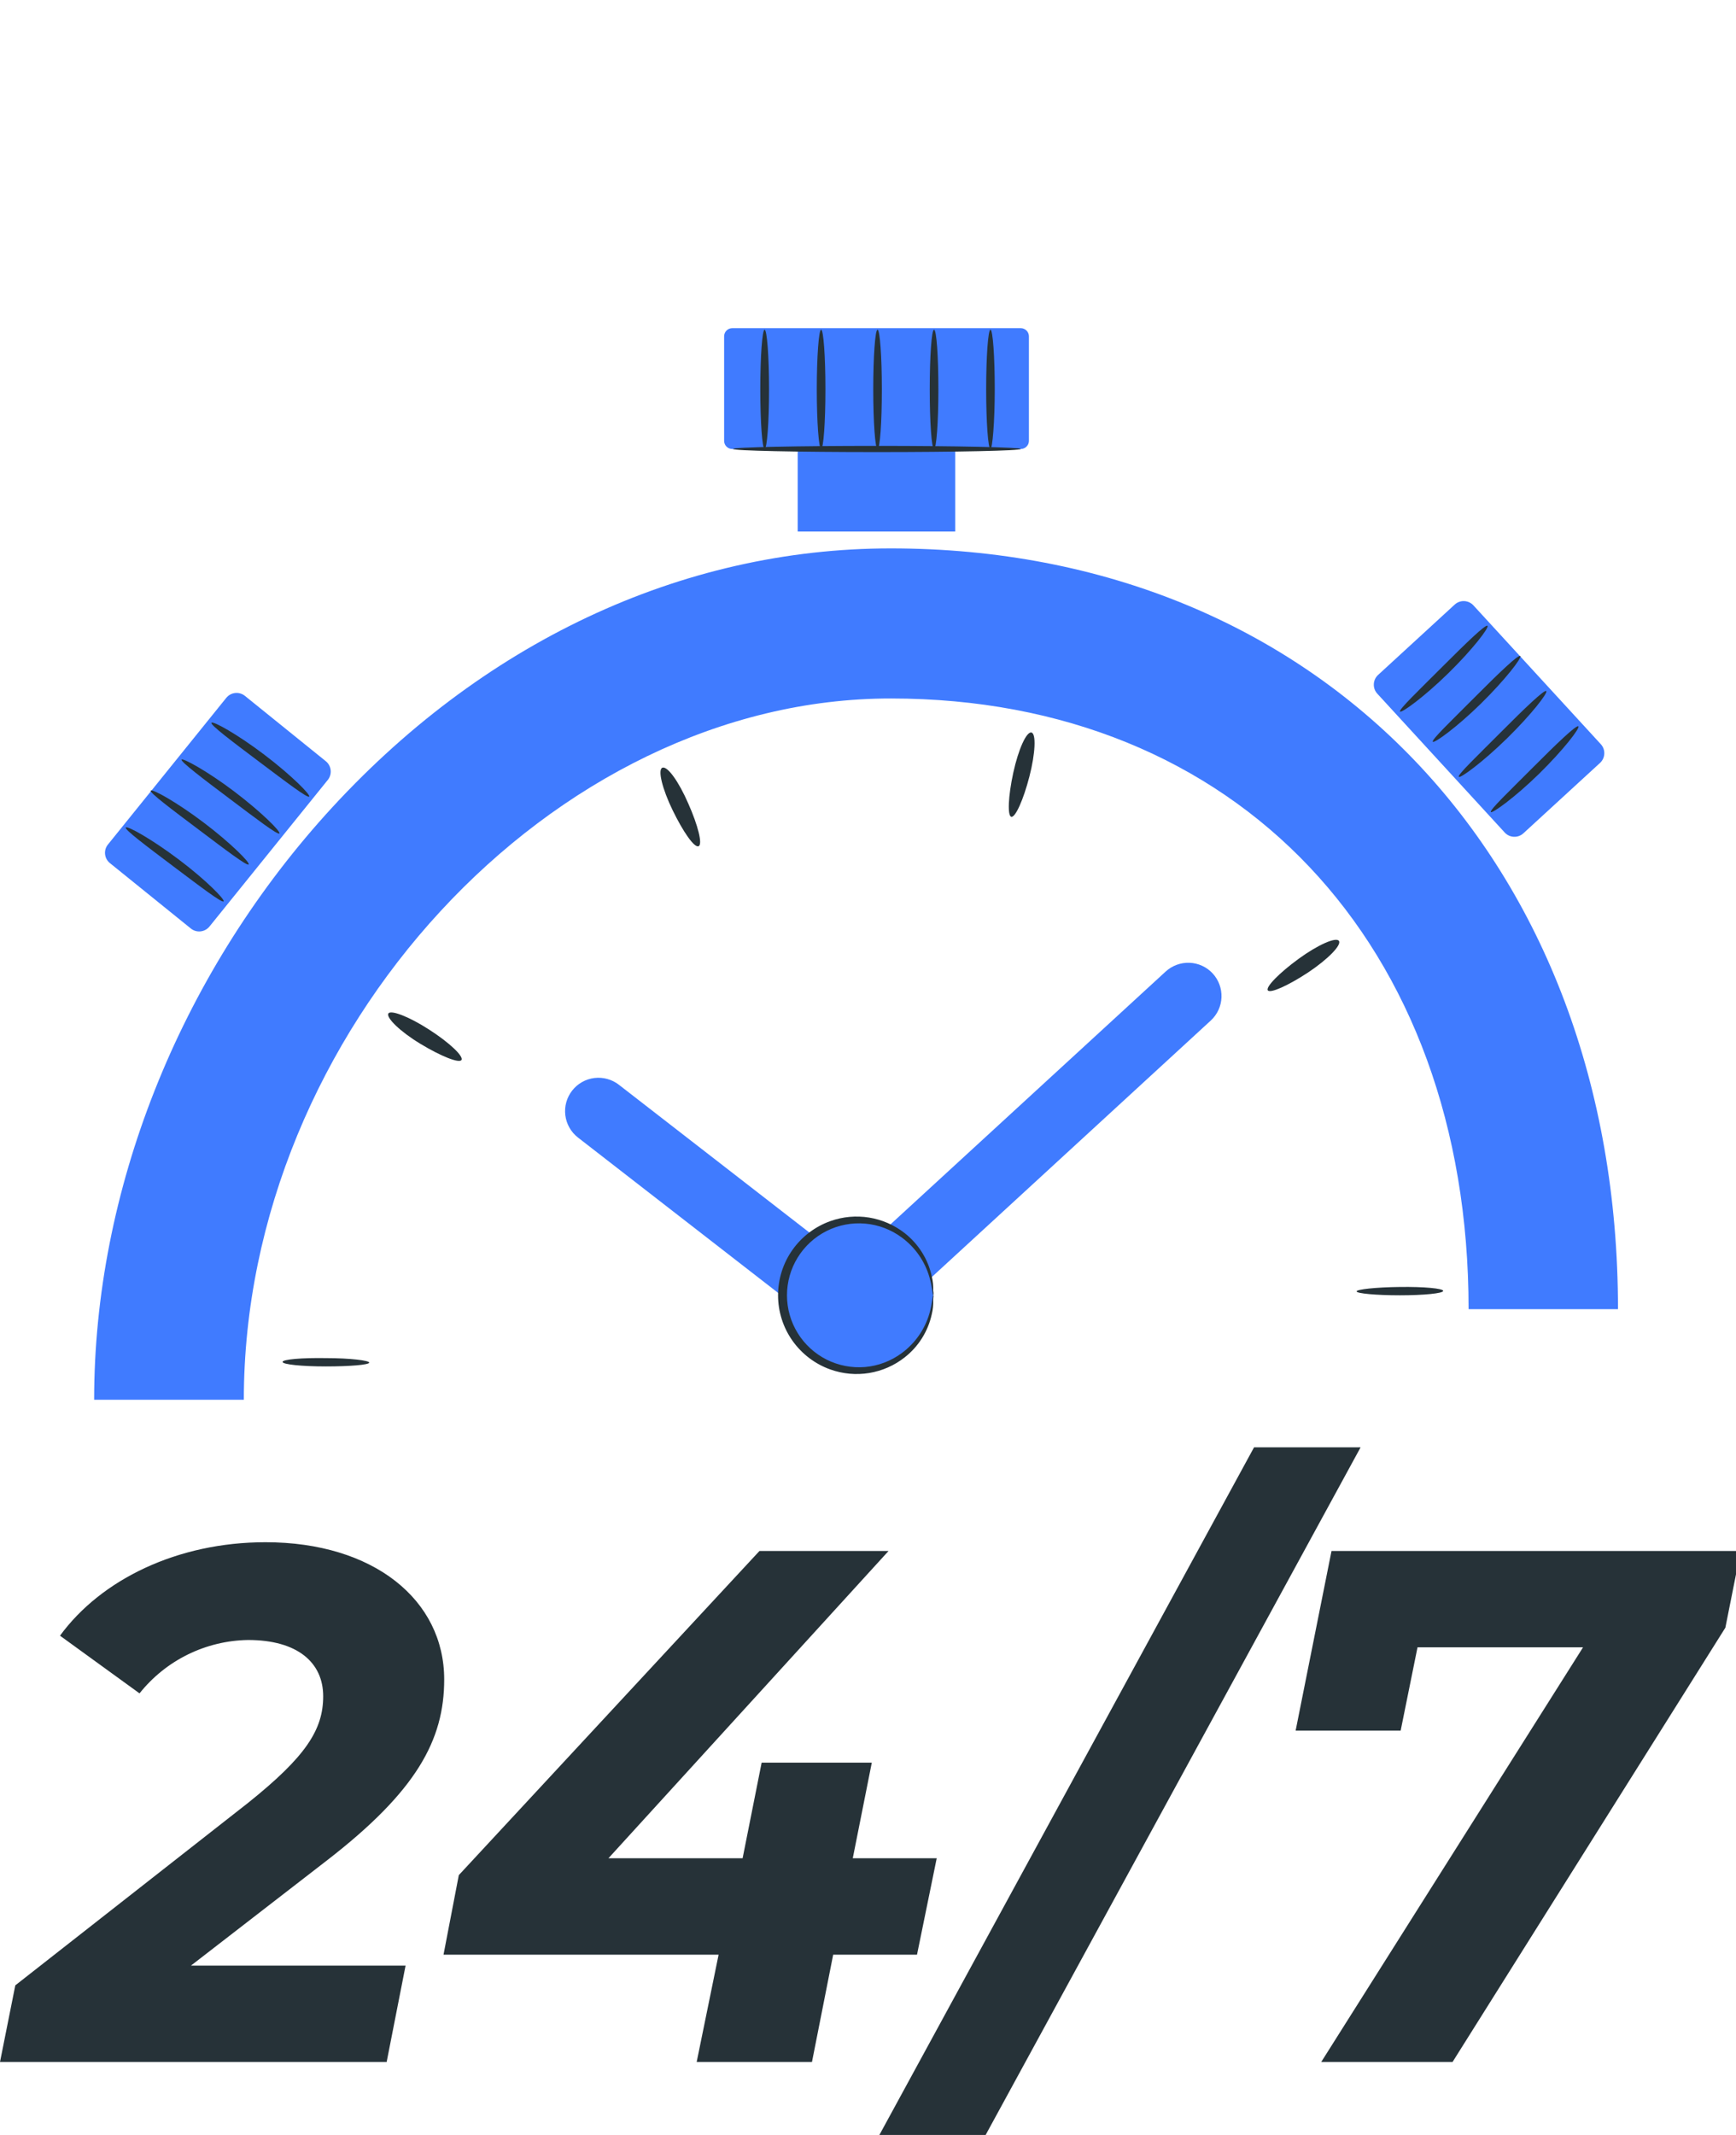
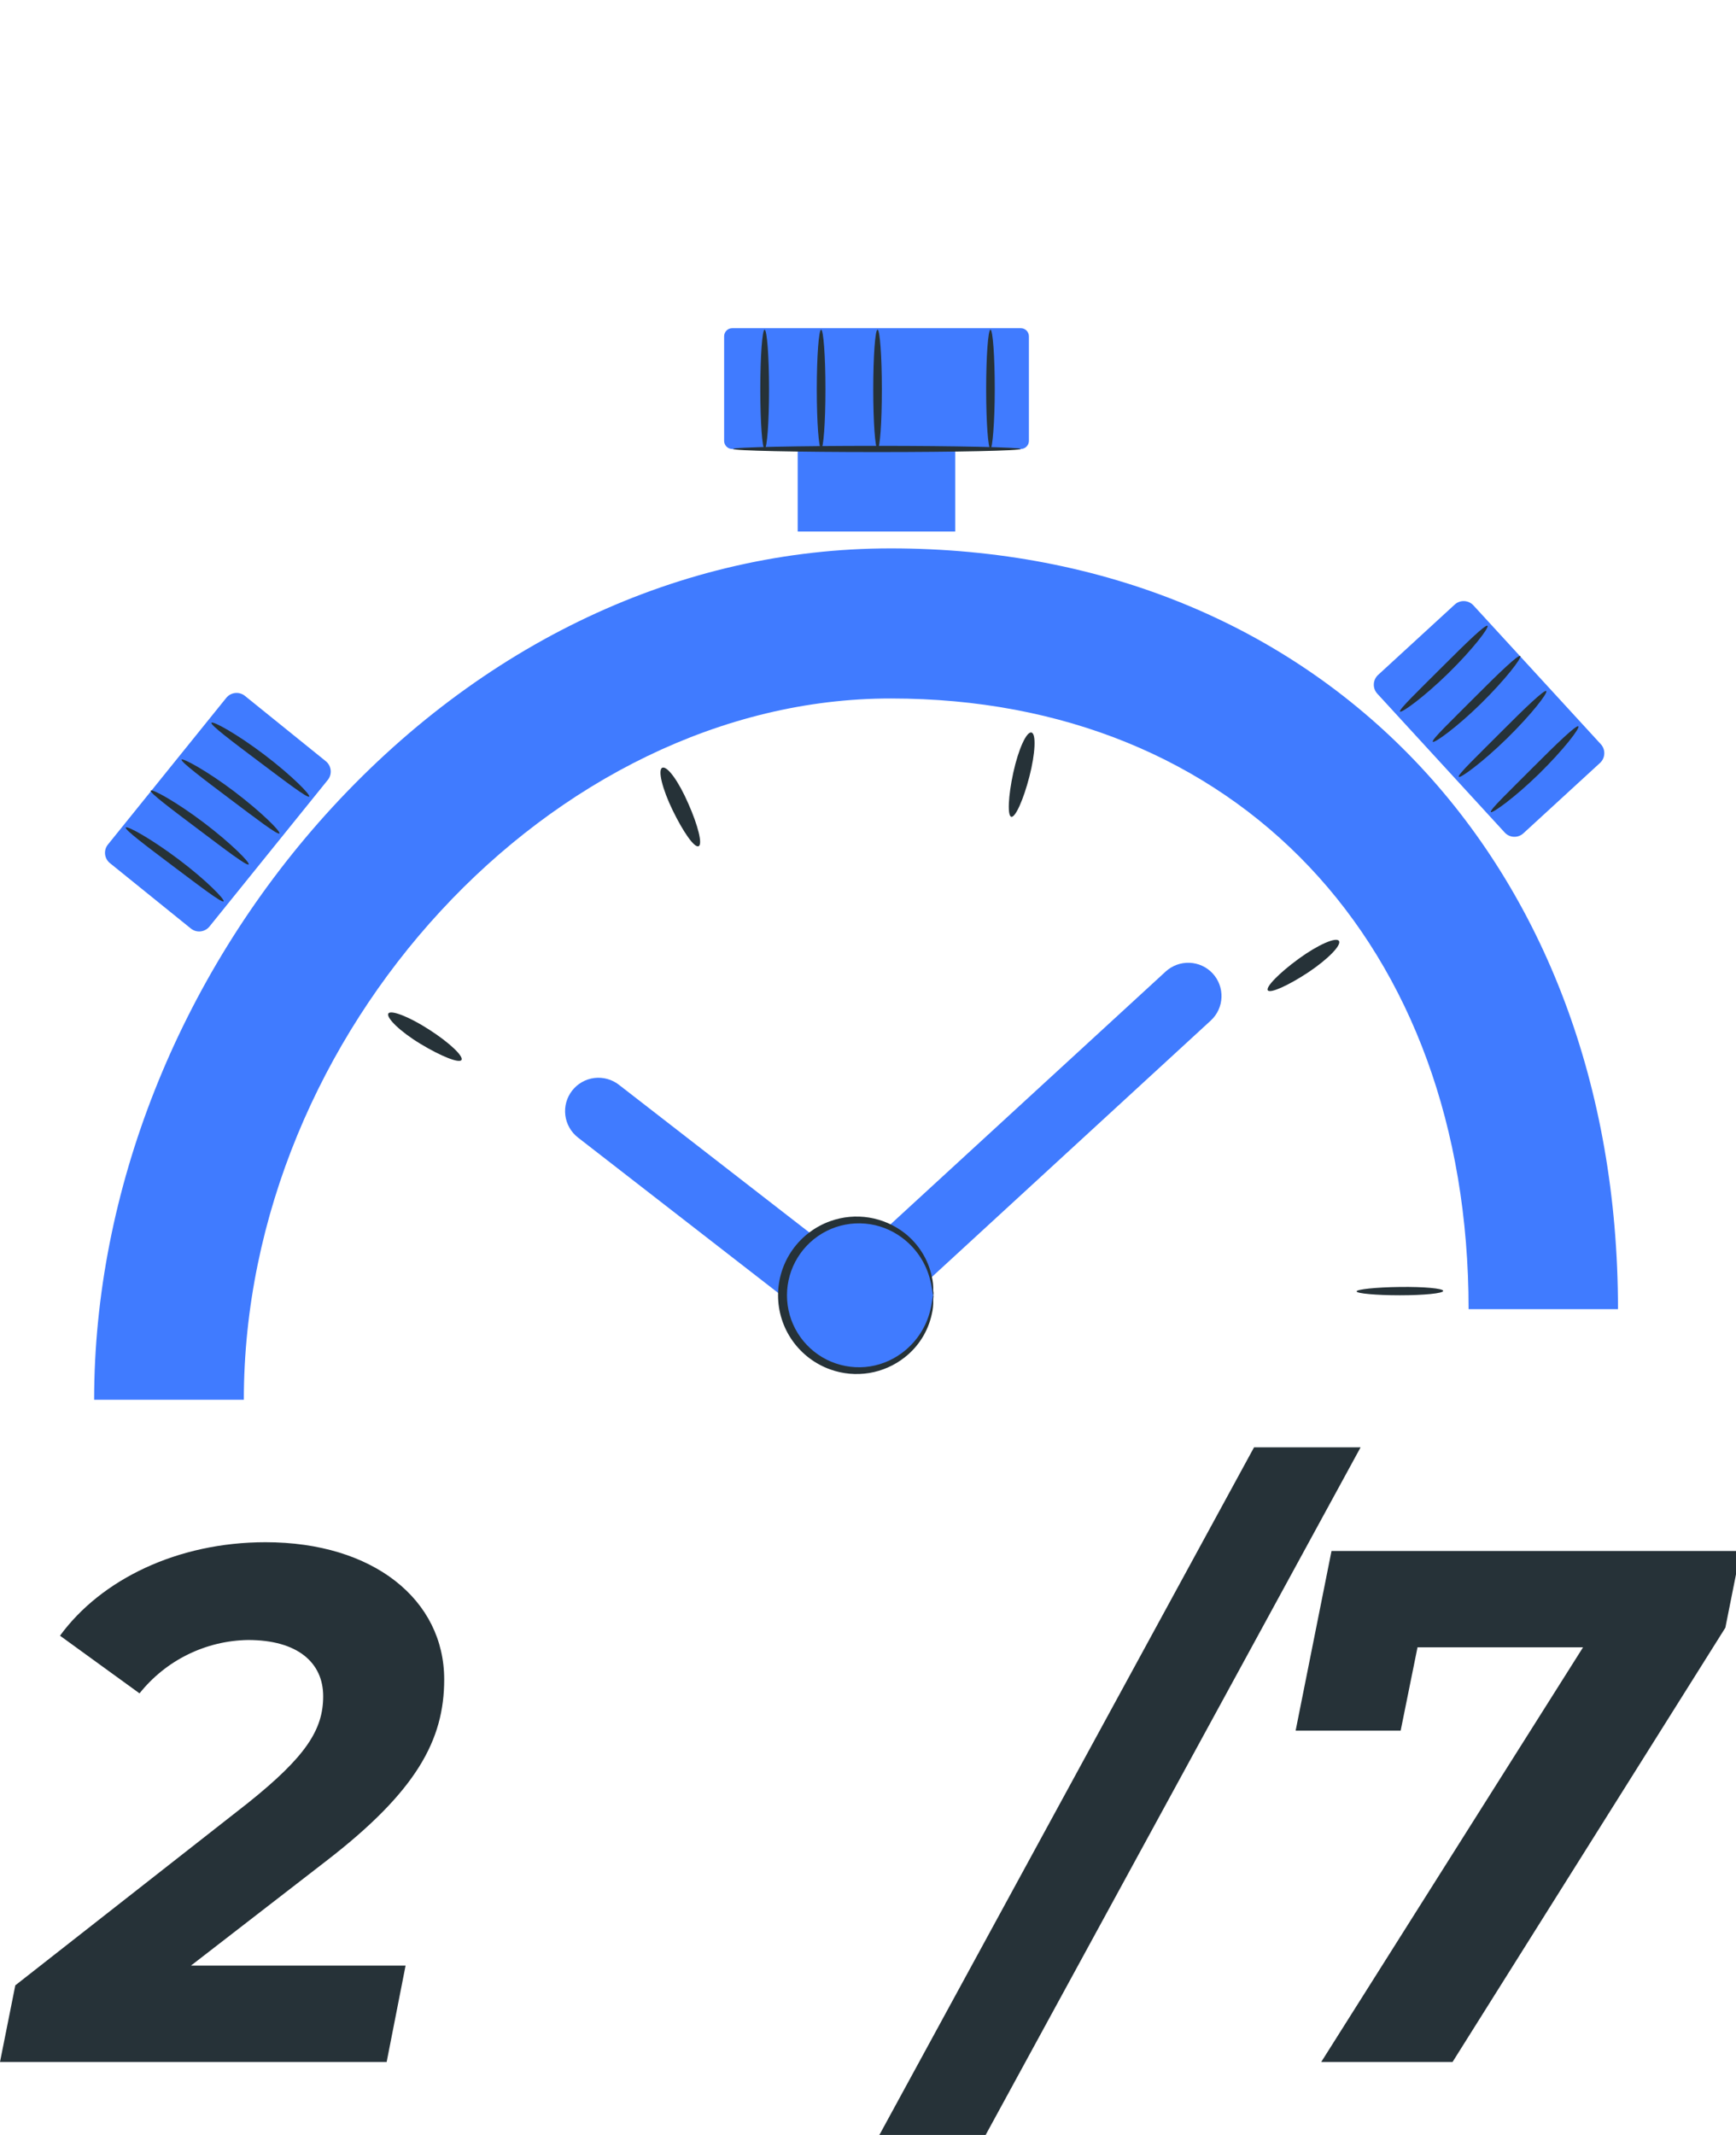
<svg xmlns="http://www.w3.org/2000/svg" width="48" height="59" viewBox="0 0 48 59" fill="none">
  <g clip-path="url(#clip0_3847_29)">
    <path d="M5.279 54.321H11.214L10.691 56.983H0L0.423 54.866L6.859 49.823C8.45 48.55 8.936 47.806 8.936 46.877C8.936 45.947 8.228 45.322 6.859 45.322C6.281 45.331 5.712 45.468 5.193 45.723C4.674 45.978 4.218 46.345 3.858 46.797L1.659 45.203C2.796 43.649 4.907 42.62 7.342 42.62C10.328 42.62 12.282 44.214 12.282 46.413C12.282 48.087 11.518 49.499 9.035 51.417L5.279 54.321Z" fill="#263238" />
-     <path d="M25.355 54.019H23.037L22.451 56.983H19.263L19.869 54.019H12.263L12.686 51.82L20.999 42.862H24.568L16.823 51.354H20.533L21.059 48.712H24.105L23.579 51.354H25.9L25.355 54.019Z" fill="#263238" />
    <path d="M34.674 39.998H37.62L27.253 59H24.315L34.674 39.998Z" fill="#263238" />
    <path d="M48.129 42.862L47.706 44.982L40.163 56.983H36.532L43.771 45.524H39.194L38.728 47.826H35.824L36.816 42.862H48.129Z" fill="#263238" />
    <path d="M6.742 38.683H2.603C2.603 32.921 4.935 27.034 9.001 22.516C13.28 17.769 18.834 15.155 24.627 15.155C36.467 15.155 44.737 23.798 44.737 36.179H40.606C40.606 26.085 34.188 19.303 24.636 19.303C15.271 19.294 6.742 28.534 6.742 38.683Z" fill="#407BFF" />
-     <path d="M9.012 37.532C9.674 37.532 10.211 37.597 10.209 37.657C10.206 37.717 9.672 37.762 9.012 37.762C8.353 37.762 7.813 37.708 7.813 37.637C7.813 37.566 8.353 37.521 9.012 37.532Z" fill="#263238" />
    <path d="M11.87 28.457C12.438 28.821 12.822 29.193 12.76 29.293C12.697 29.392 12.191 29.19 11.623 28.846C11.055 28.503 10.677 28.125 10.737 28.011C10.796 27.898 11.316 28.096 11.87 28.457Z" fill="#263238" />
    <path d="M19.03 22.204C19.3 22.809 19.434 23.34 19.314 23.386C19.195 23.431 18.891 22.991 18.601 22.397C18.311 21.803 18.178 21.261 18.317 21.215C18.456 21.17 18.763 21.59 19.03 22.204Z" fill="#263238" />
    <path d="M28.463 21.459C28.298 22.101 28.074 22.596 27.963 22.573C27.852 22.55 27.875 22.005 28.017 21.354C28.159 20.703 28.381 20.218 28.517 20.243C28.654 20.269 28.628 20.82 28.463 21.459Z" fill="#263238" />
    <path d="M36.168 26.875C35.617 27.238 35.12 27.46 35.055 27.369C34.989 27.278 35.373 26.886 35.907 26.497C36.441 26.108 36.941 25.889 37.021 26.002C37.1 26.116 36.719 26.508 36.168 26.875Z" fill="#263238" />
    <path d="M38.705 35.796C38.046 35.796 37.509 35.745 37.509 35.688C37.509 35.631 38.043 35.574 38.705 35.566C39.367 35.557 39.902 35.606 39.904 35.674C39.907 35.742 39.373 35.796 38.705 35.796Z" fill="#263238" />
    <path d="M23.505 37.029C23.299 37.031 23.098 36.961 22.937 36.833L15.979 31.435C15.786 31.284 15.661 31.063 15.631 30.82C15.601 30.577 15.669 30.332 15.82 30.139C15.97 29.946 16.192 29.821 16.434 29.791C16.677 29.762 16.922 29.829 17.115 29.98L23.462 34.901L32.227 26.852C32.407 26.686 32.644 26.598 32.888 26.607C33.132 26.616 33.363 26.721 33.529 26.9C33.695 27.079 33.783 27.317 33.774 27.561C33.765 27.805 33.659 28.035 33.48 28.201L24.142 36.782C23.969 36.942 23.741 37.031 23.505 37.029Z" fill="#407BFF" />
    <path d="M28.224 9.069H20.246C20.122 9.069 20.022 9.17 20.022 9.294V12.183C20.022 12.307 20.122 12.408 20.246 12.408H28.224C28.348 12.408 28.449 12.307 28.449 12.183V9.294C28.449 9.17 28.348 9.069 28.224 9.069Z" fill="#407BFF" />
    <path d="M26.412 10.74H22.056V14.689H26.412V10.74Z" fill="#407BFF" />
    <path d="M6.256 19.286L2.985 23.338C2.857 23.495 2.882 23.726 3.04 23.853L5.277 25.66C5.434 25.787 5.665 25.762 5.792 25.605L9.064 21.553C9.191 21.395 9.166 21.165 9.009 21.037L6.772 19.231C6.614 19.104 6.384 19.128 6.256 19.286Z" fill="#407BFF" />
    <path d="M28.224 12.407C28.224 12.456 26.437 12.493 24.247 12.493C22.056 12.493 20.269 12.456 20.269 12.407C20.269 12.359 22.053 12.322 24.247 12.322C26.44 12.322 28.224 12.362 28.224 12.407Z" fill="#263238" />
    <path d="M6.182 24.909C6.137 24.96 5.535 24.5 4.79 23.94C4.046 23.38 3.441 22.926 3.478 22.869C3.515 22.812 4.182 23.181 4.935 23.747C5.688 24.312 6.225 24.86 6.182 24.909Z" fill="#263238" />
    <path d="M6.876 23.889C6.83 23.94 6.228 23.48 5.484 22.92C4.739 22.36 4.131 21.905 4.168 21.849C4.205 21.792 4.876 22.161 5.628 22.729C6.381 23.298 6.918 23.84 6.876 23.889Z" fill="#263238" />
    <path d="M7.725 23.033C7.683 23.084 7.08 22.624 6.336 22.064C5.591 21.505 4.995 21.05 5.02 20.993C5.046 20.937 5.728 21.306 6.478 21.874C7.228 22.442 7.771 22.985 7.725 23.033Z" fill="#263238" />
    <path d="M8.549 22.014C8.506 22.065 7.901 21.604 7.157 21.045C6.412 20.485 5.807 20.03 5.847 19.974C5.887 19.917 6.555 20.286 7.305 20.854C8.055 21.422 8.592 21.965 8.549 22.014Z" fill="#263238" />
    <path d="M44.262 20.566L40.74 16.73C40.603 16.581 40.371 16.571 40.222 16.708L38.104 18.652C37.955 18.789 37.945 19.021 38.082 19.17L41.604 23.006C41.74 23.156 41.972 23.166 42.121 23.029L44.24 21.084C44.389 20.947 44.399 20.715 44.262 20.566Z" fill="#407BFF" />
    <path d="M38.711 19.664C38.669 19.613 39.211 19.096 39.876 18.431C40.541 17.766 41.078 17.246 41.129 17.294C41.18 17.343 40.717 17.948 40.044 18.607C39.37 19.266 38.751 19.712 38.711 19.664Z" fill="#263238" />
    <path d="M39.617 20.499C39.572 20.448 40.117 19.931 40.779 19.266C41.441 18.601 41.984 18.081 42.035 18.13C42.086 18.178 41.62 18.783 40.95 19.442C40.279 20.101 39.657 20.547 39.617 20.499Z" fill="#263238" />
    <path d="M40.336 21.468C40.291 21.417 40.836 20.9 41.498 20.235C42.16 19.57 42.703 19.05 42.754 19.098C42.805 19.147 42.339 19.749 41.666 20.408C40.992 21.067 40.376 21.516 40.336 21.468Z" fill="#263238" />
    <path d="M41.223 22.442C41.177 22.391 41.723 21.874 42.385 21.209C43.047 20.545 43.59 20.025 43.641 20.073C43.692 20.121 43.226 20.726 42.553 21.386C41.879 22.045 41.263 22.482 41.223 22.442Z" fill="#263238" />
    <path d="M21.141 12.405C21.076 12.405 21.022 11.666 21.022 10.759C21.022 9.853 21.076 9.112 21.141 9.112C21.207 9.112 21.264 9.85 21.264 10.759C21.264 11.669 21.209 12.405 21.141 12.405Z" fill="#263238" />
    <path d="M22.704 12.405C22.639 12.405 22.584 11.666 22.584 10.759C22.584 9.853 22.639 9.112 22.704 9.112C22.769 9.112 22.823 9.85 22.823 10.759C22.823 11.669 22.769 12.405 22.704 12.405Z" fill="#263238" />
    <path d="M24.264 12.405C24.198 12.405 24.145 11.666 24.145 10.759C24.145 9.853 24.198 9.112 24.264 9.112C24.329 9.112 24.383 9.85 24.383 10.759C24.383 11.669 24.332 12.405 24.264 12.405Z" fill="#263238" />
-     <path d="M25.826 12.405C25.758 12.405 25.707 11.666 25.707 10.759C25.707 9.853 25.758 9.112 25.826 9.112C25.895 9.112 25.946 9.85 25.946 10.759C25.946 11.669 25.892 12.405 25.826 12.405Z" fill="#263238" />
    <path d="M27.386 12.405C27.321 12.405 27.267 11.666 27.267 10.759C27.267 9.853 27.321 9.112 27.386 9.112C27.451 9.112 27.505 9.85 27.505 10.759C27.505 11.669 27.44 12.405 27.386 12.405Z" fill="#263238" />
    <path d="M25.194 37.267C26.008 36.453 26.008 35.132 25.194 34.318C24.38 33.503 23.059 33.503 22.245 34.318C21.43 35.132 21.43 36.453 22.245 37.267C23.059 38.081 24.38 38.081 25.194 37.267Z" fill="#407BFF" />
    <path d="M25.804 35.796C25.784 35.796 25.787 35.611 25.699 35.296C25.572 34.856 25.303 34.47 24.934 34.199C24.638 33.98 24.287 33.846 23.92 33.815C23.553 33.783 23.184 33.854 22.855 34.019C22.526 34.185 22.249 34.439 22.056 34.752C21.862 35.066 21.76 35.428 21.76 35.796C21.76 36.165 21.862 36.526 22.056 36.84C22.249 37.153 22.526 37.407 22.855 37.573C23.184 37.738 23.553 37.809 23.92 37.778C24.287 37.746 24.638 37.612 24.934 37.393C25.303 37.121 25.572 36.736 25.699 36.296C25.787 35.981 25.784 35.796 25.804 35.796C25.824 35.796 25.804 35.842 25.804 35.93C25.808 36.06 25.795 36.19 25.764 36.316C25.662 36.79 25.396 37.214 25.014 37.512C24.728 37.737 24.39 37.885 24.031 37.944C23.673 38.002 23.305 37.969 22.962 37.847C22.539 37.697 22.172 37.419 21.912 37.052C21.652 36.685 21.513 36.246 21.513 35.796C21.513 35.346 21.652 34.907 21.912 34.54C22.172 34.173 22.539 33.895 22.962 33.745C23.305 33.623 23.672 33.59 24.031 33.648C24.389 33.706 24.727 33.854 25.014 34.077C25.396 34.377 25.662 34.801 25.764 35.276C25.795 35.403 25.808 35.532 25.804 35.663C25.818 35.745 25.812 35.796 25.804 35.796Z" fill="#263238" />
  </g>
  <defs>
    <clipPath id="clip0_3847_29">
      <rect width="48" height="59" fill="white" />
    </clipPath>
  </defs>
</svg>